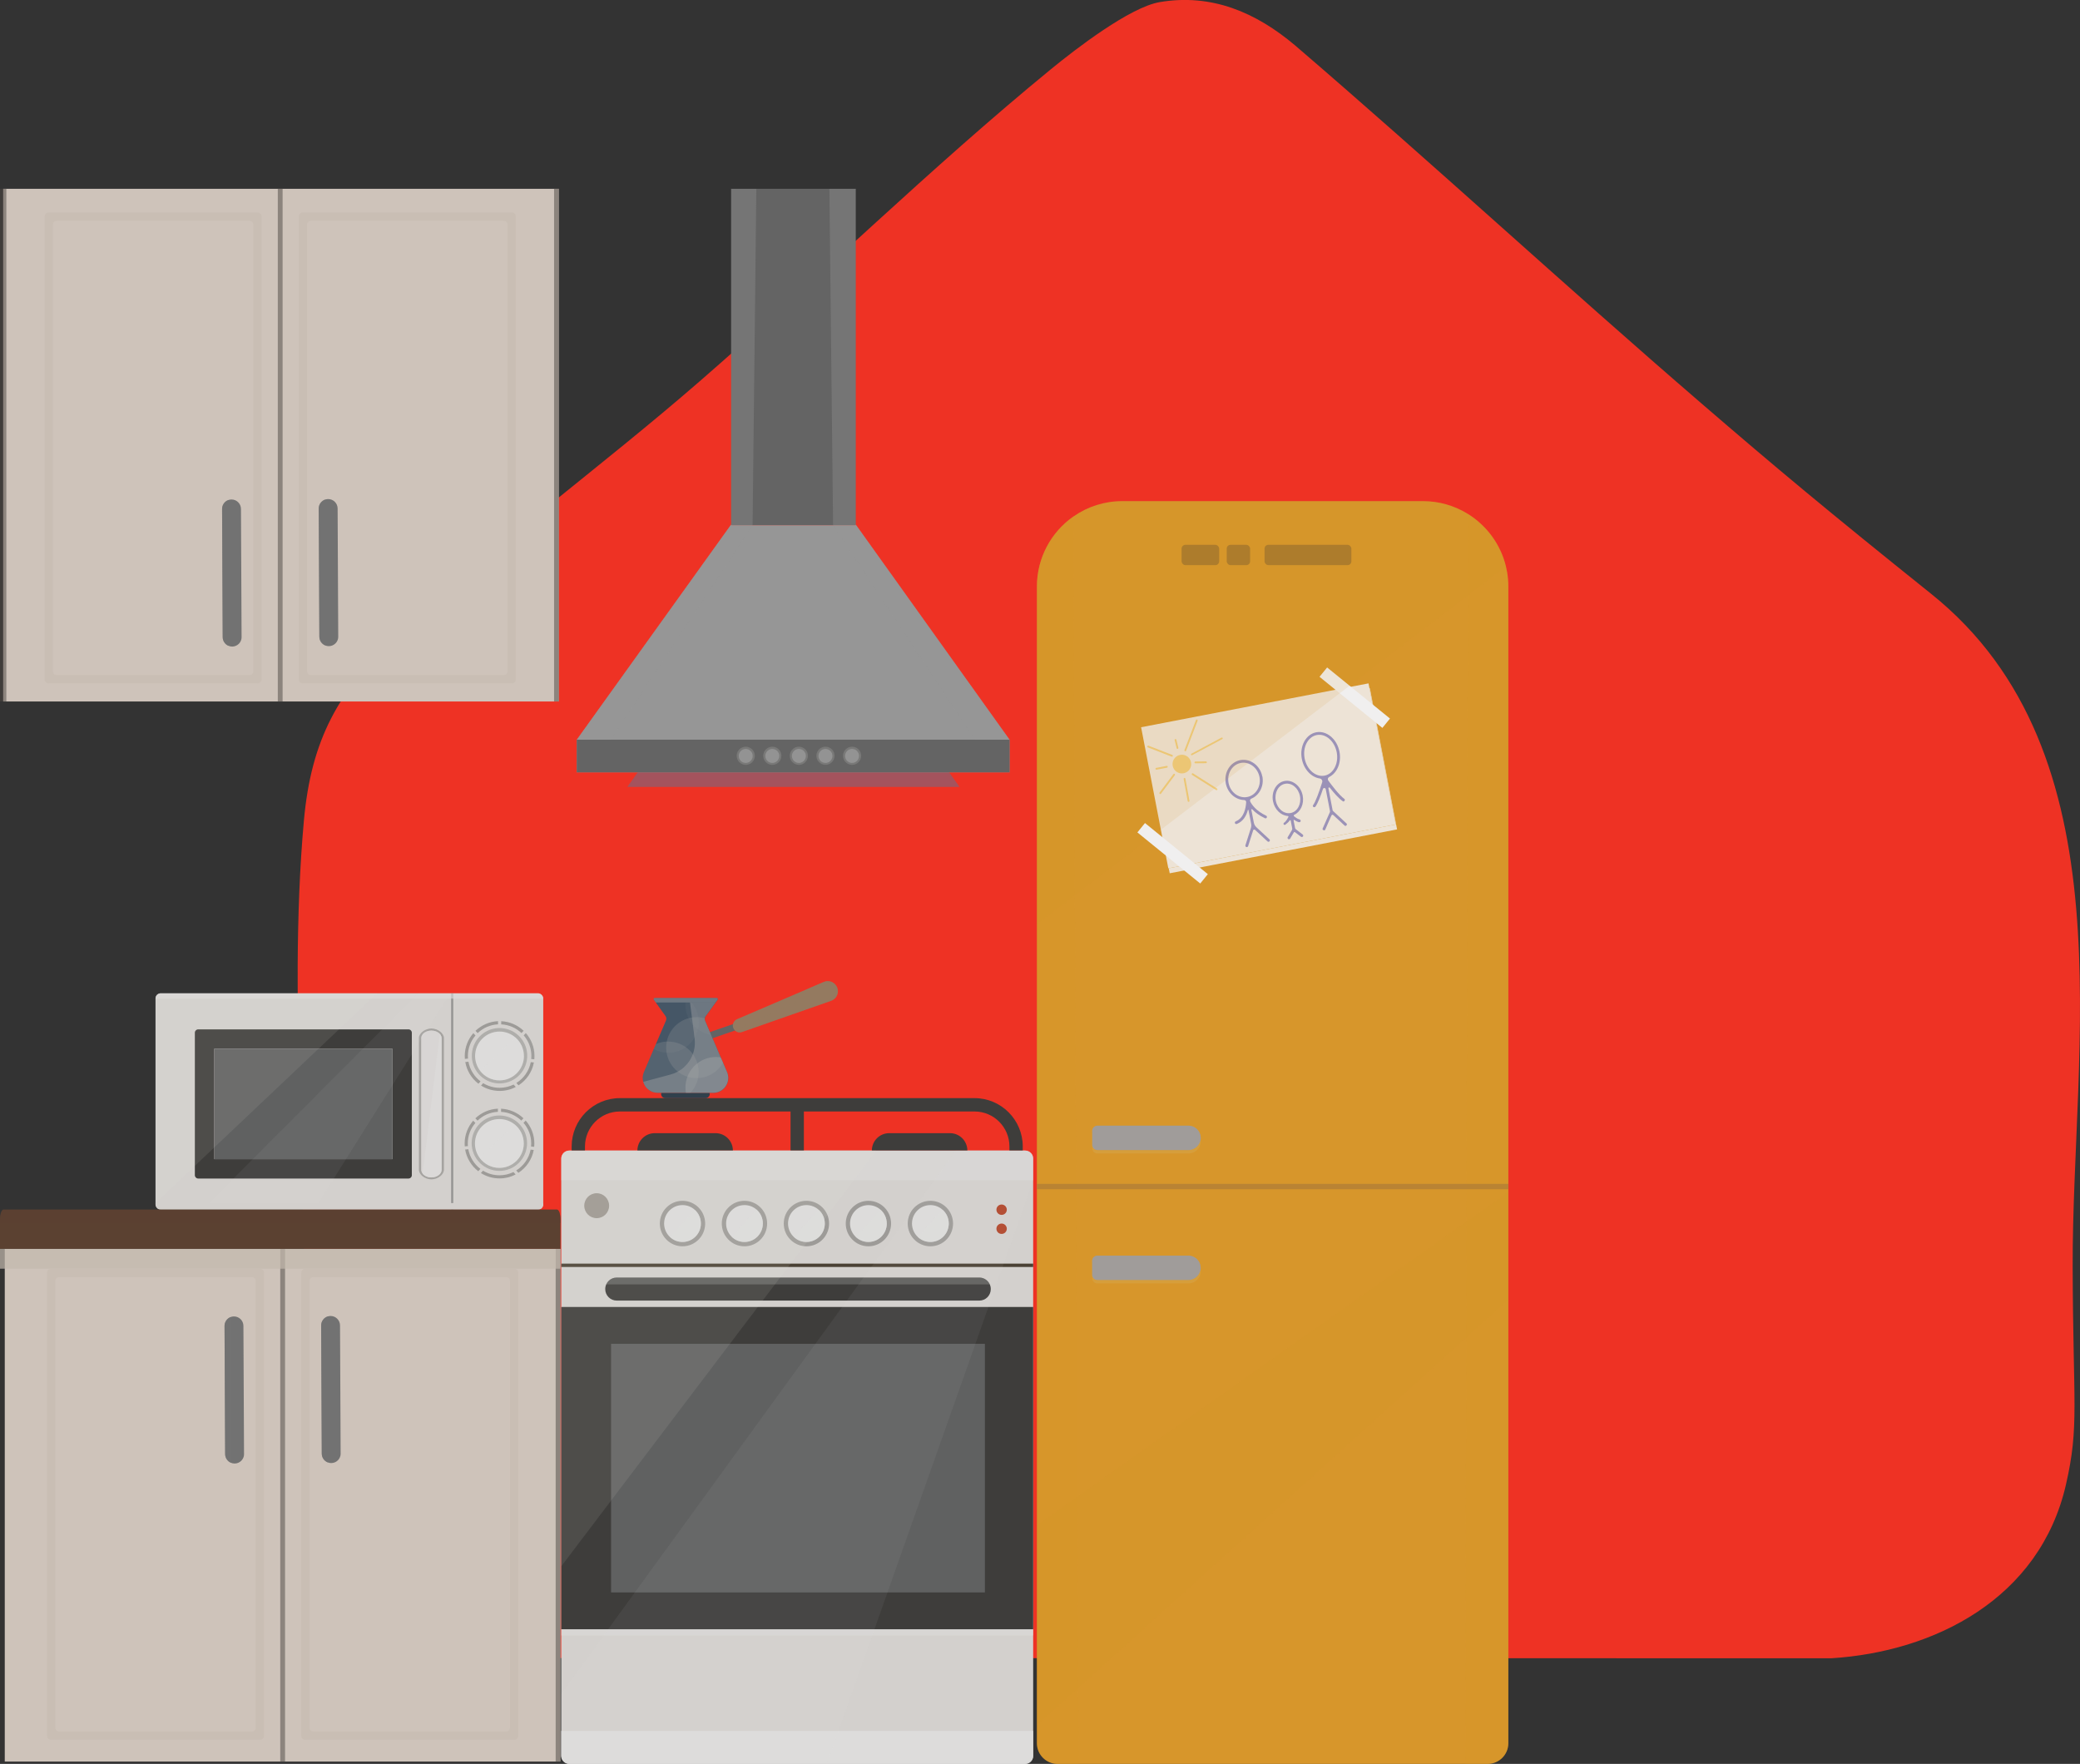
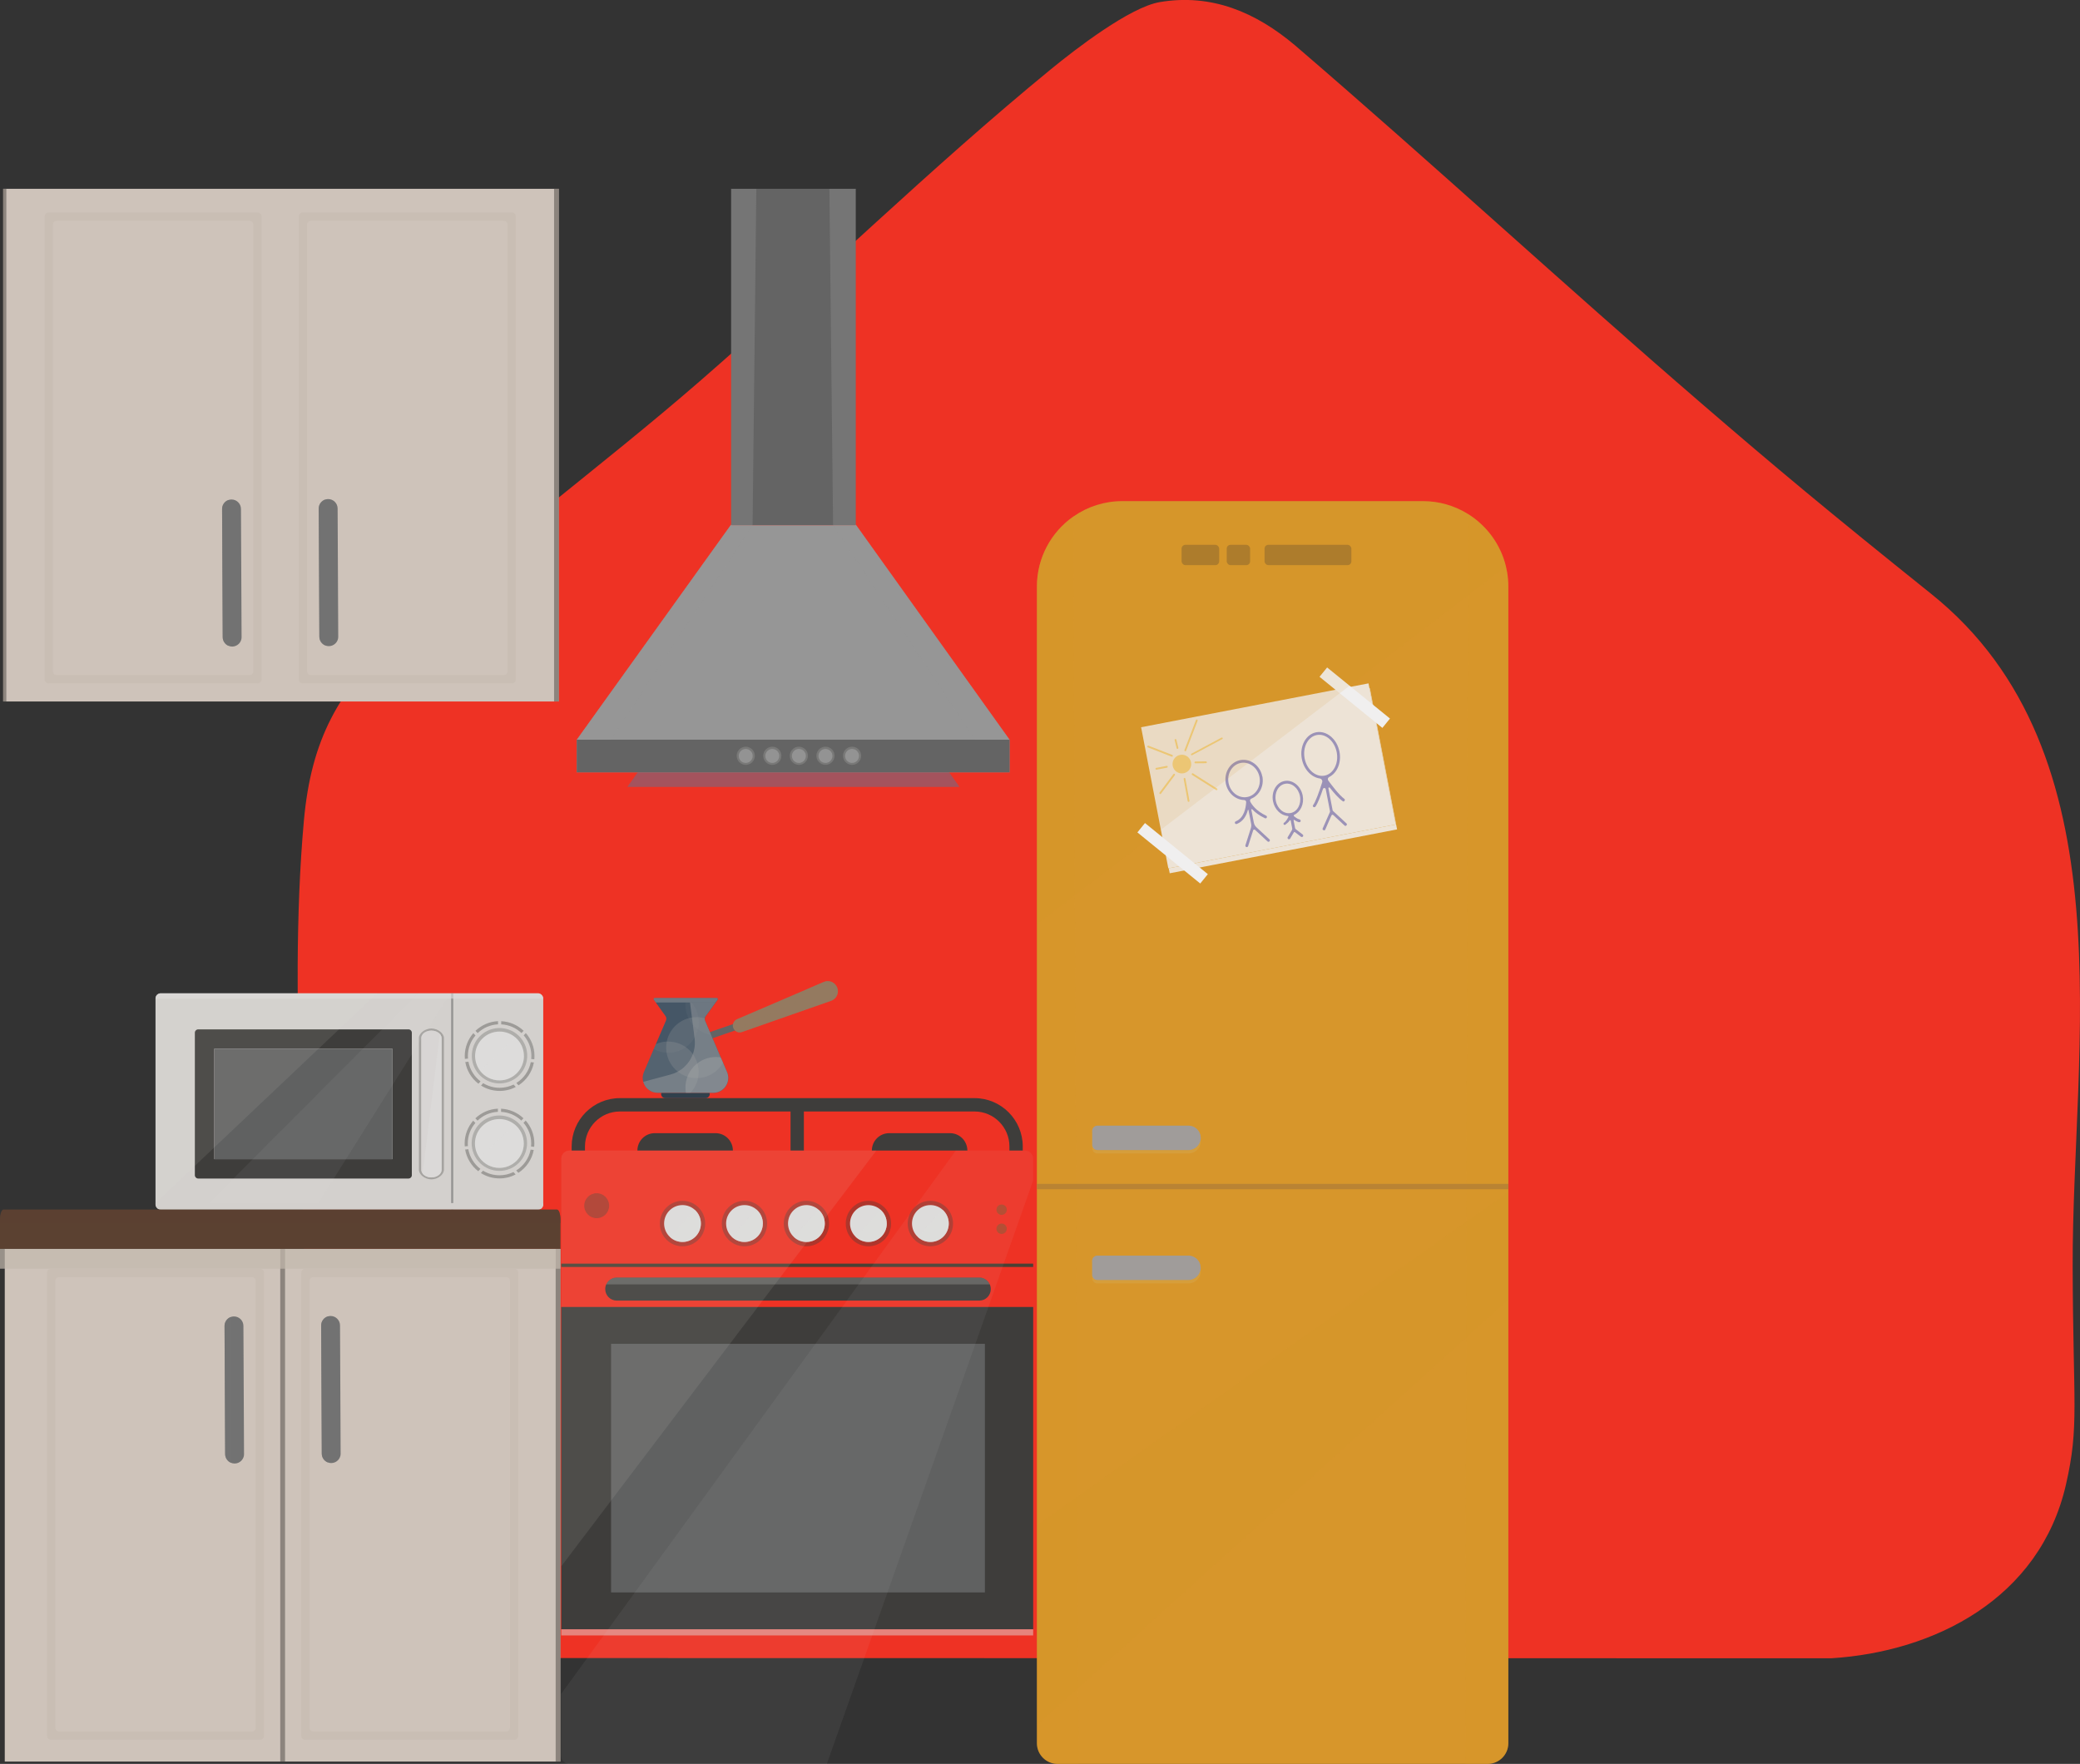
<svg xmlns="http://www.w3.org/2000/svg" viewBox="0 0 545.16 462.27">
  <rect x="0" y="0" width="545.16" height="462.27" fill="#333333" stroke="none" />
  <defs>
    <style>
      .cls-1, .cls-2, .cls-3, .cls-4, .cls-5, .cls-6, .cls-7, .cls-8, .cls-9, .cls-10, .cls-11, .cls-12, .cls-13, .cls-14 {
        mix-blend-mode: screen;
      }

      .cls-1, .cls-15, .cls-16 {
        opacity: .53;
      }

      .cls-1, .cls-17 {
        fill: #c4b9ae;
      }

      .cls-18 {
        fill: none;
      }

      .cls-19 {
        fill: #cec3ba;
      }

      .cls-2 {
        opacity: .06;
      }

      .cls-2, .cls-3, .cls-4, .cls-5, .cls-6, .cls-20, .cls-21, .cls-16, .cls-22, .cls-23 {
        fill: #dddcdb;
      }

      .cls-3, .cls-11, .cls-14 {
        opacity: .22;
      }

      .cls-4, .cls-24 {
        opacity: .48;
      }

      .cls-5 {
        opacity: .61;
      }

      .cls-6 {
        opacity: .1;
      }

      .cls-15, .cls-25, .cls-26, .cls-27, .cls-28, .cls-17, .cls-29, .cls-30, .cls-16, .cls-22, .cls-23, .cls-31, .cls-32, .cls-33 {
        mix-blend-mode: multiply;
      }

      .cls-15, .cls-34, .cls-35 {
        fill: #606161;
      }

      .cls-7 {
        opacity: .64;
      }

      .cls-7, .cls-36 {
        fill: #5b4131;
      }

      .cls-37 {
        fill: #828280;
        opacity: .72;
      }

      .cls-38 {
        fill: #939393;
      }

      .cls-39 {
        fill: #3c4f60;
      }

      .cls-40, .cls-41 {
        fill: #3e3d3b;
      }

      .cls-25, .cls-42 {
        fill: #d3d0cd;
      }

      .cls-43, .cls-8 {
        fill: #727272;
      }

      .cls-8, .cls-21 {
        opacity: .56;
      }

      .cls-26 {
        fill: #8f6b2f;
        opacity: .65;
      }

      .cls-27 {
        opacity: .23;
      }

      .cls-27, .cls-44, .cls-13 {
        fill: #d7962b;
      }

      .cls-28 {
        opacity: .4;
      }

      .cls-28, .cls-9, .cls-10, .cls-11 {
        fill: #ababab;
      }

      .cls-17 {
        opacity: .7;
      }

      .cls-45 {
        fill: #3f3794;
      }

      .cls-29 {
        opacity: .41;
      }

      .cls-29, .cls-46 {
        fill: #947a60;
      }

      .cls-41 {
        opacity: .36;
      }

      .cls-47, .cls-12 {
        fill: #a09c9a;
      }

      .cls-48 {
        fill: #4d4843;
      }

      .cls-48, .cls-33 {
        opacity: .51;
      }

      .cls-49 {
        isolation: isolate;
      }

      .cls-9, .cls-50 {
        opacity: .39;
      }

      .cls-10 {
        opacity: .45;
      }

      .cls-51, .cls-31 {
        fill: #969696;
      }

      .cls-30 {
        fill: #a4773a;
        opacity: .59;
      }

      .cls-52 {
        fill: #ee3224;
      }

      .cls-12 {
        opacity: .38;
      }

      .cls-35 {
        opacity: .31;
      }

      .cls-53 {
        fill: #646464;
      }

      .cls-54 {
        fill: #5a7497;
        opacity: .5;
      }

      .cls-22 {
        opacity: .26;
      }

      .cls-55, .cls-50 {
        fill: #4a4134;
      }

      .cls-56 {
        opacity: .84;
      }

      .cls-57 {
        opacity: .47;
      }

      .cls-58 {
        fill: #b1462a;
      }

      .cls-59 {
        fill: #f0b41d;
      }

      .cls-13 {
        opacity: .11;
      }

      .cls-60 {
        fill: #30404c;
      }

      .cls-31 {
        opacity: .35;
      }

      .cls-32, .cls-61 {
        opacity: .87;
      }

      .cls-32, .cls-61, .cls-62 {
        fill: #f0efef;
      }

      .cls-33 {
        fill: #d6a64c;
      }
    </style>
  </defs>
  <g class="cls-49">
    <g id="Layer_1" data-name="Layer 1">
      <g>
        <path class="cls-52" d="M140.17,434.55c-23.62-1.52-45.72-9.94-55.7-32.99-5.03-11.61-5.32-22.71-4.82-32.04,1.71-49.95-4.43-105.39,0-154.45,1.92-21.29,9.03-34.05,24.22-48.35,25-23.54,53.53-44.22,79.5-66.78,30.87-26.82,60.5-55.94,92.1-81.82,6.42-5.26,20.67-16.24,28.5-17.57,13.64-2.31,25.22,2.73,35.39,11.28,35.91,30.82,70.7,62.97,106.54,93.86,19.63,16.92,33.11,28.19,60.29,49.97,51.97,41.66,36.9,118.9,37.05,176.17.1,36.45,1.77,41.77-1.75,57.2-6.84,30-34.56,43.89-61.55,45.56l-339.77-.06Z" />
        <g>
          <g>
            <path class="cls-44" d="M395.33,153.72v303.13c0,2.99-2.43,5.42-5.42,5.42h-112.72c-2.99,0-5.42-2.43-5.42-5.42V153.72c0-7.58,3.77-14.29,9.53-18.33.07-.06.15-.1.22-.15,3.6-2.47,7.96-3.91,12.65-3.91h78.76c4.26,0,8.24,1.19,11.63,3.25.07.04.13.08.2.13,4.91,3.06,8.55,7.97,9.94,13.75.12.49.22.98.31,1.49.21,1.23.32,2.5.32,3.79Z" />
            <path class="cls-27" d="M282.68,462.27h-5.49c-2.99,0-5.42-2.43-5.42-5.42V153.72c0-7.58,3.77-14.29,9.53-18.34l1.38,326.88Z" />
            <path class="cls-27" d="M395.33,153.72v303.13c0,2.99-2.43,5.42-5.42,5.42h-5.86l.71-327.57c4.91,3.06,8.55,7.96,9.94,13.75.12.49.22.99.31,1.49.21,1.23.32,2.5.32,3.79Z" />
            <g>
              <path class="cls-47" d="M314.7,332.27v.11c0,.11-.02.23-.04.34,0,0,0,.02,0,.03-.23,1.54-1.56,2.73-3.17,2.73h-23.89c-.75,0-1.36-.61-1.36-1.36v-3.7c0-.07,0-.15.02-.22.01-.06.02-.12.04-.18,0-.02.01-.04.02-.06.19-.52.69-.89,1.27-.89h23.89c.88,0,1.69.36,2.27.94.54.54.89,1.28.93,2.09,0,.06,0,.11,0,.17Z" />
              <path class="cls-33" d="M314.67,332.72s0,.02,0,.03c-.23,1.54-1.56,2.73-3.17,2.73h-23.89c-.71,0-1.3-.55-1.35-1.25,0-.05,0-.09,0-.14v.9c0,.1.01.2.03.29.13.61.68,1.06,1.32,1.06h23.89c.87,0,1.65-.34,2.23-.9.6-.58.98-1.4.98-2.3,0-.14-.01-.28-.03-.42,0,0,0,0,0,0Z" />
              <path class="cls-12" d="M314.7,332.09c-.56-1.21-1.95-2.16-3.28-2.16h-23.89c-.59,0-1.09.37-1.27.89v-.41c0-.07,0-.15.02-.22.01-.06.02-.12.04-.18,0-.02.01-.04.02-.06.19-.52.69-.89,1.27-.89h23.89c.88,0,1.69.36,2.27.94.54.54.89,1.28.93,2.09Z" />
            </g>
            <polygon class="cls-13" points="395.33 312.39 395.33 340.64 271.77 452.18 271.77 399.73 395.33 312.39" />
            <rect class="cls-30" x="271.77" y="310.25" width="123.56" height="1.42" />
            <rect class="cls-26" x="309.69" y="142.78" width="9.85" height="5.33" rx="1" ry="1" />
            <rect class="cls-26" x="331.43" y="142.78" width="22.76" height="5.33" rx="1" ry="1" />
            <rect class="cls-26" x="321.52" y="142.78" width="6.13" height="5.33" rx="1" ry="1" />
            <g>
              <rect class="cls-61" x="302.1" y="184.49" width="60.7" height="37.66" transform="translate(-32.5 66.67) rotate(-10.92)" />
              <polygon class="cls-32" points="359.04 180.37 358.93 180.4 365.82 216.07 306.32 227.55 306.58 228.86 366.17 217.36 359.04 180.37" />
              <g class="cls-57">
                <path class="cls-45" d="M330.84,203.48c-.55-2.86-3.15-4.78-5.78-4.27-2.64.51-4.33,3.25-3.78,6.11.48,2.5,2.53,4.28,4.8,4.35.31,0,.56.27.54.58-.09,1.47-.55,4.13-2.73,5-.18.07-.28.27-.22.45h0c.06.21.28.32.48.24,1.72-.67,2.53-2.21,2.91-3.65.02-.08.14-.08.16,0l.7,3.6c.07.38.05.77-.07,1.13l-1.43,4.5c-.06.19.05.4.24.47h0c.19.06.4-.05.47-.24l1.32-4.15c.06-.2.32-.27.48-.13l3.28,3.04c.15.14.38.13.52-.02h0c.14-.15.13-.38-.02-.52l-3.4-3.16c-.36-.33-.6-.77-.69-1.25l-.65-3.35c-.03-.13.14-.22.23-.12.72.77,1.78,1.61,3.33,2.34.19.09.42,0,.5-.18h0c.08-.18,0-.4-.18-.48-2.64-1.26-3.75-2.87-4.17-3.71-.14-.28-.01-.63.28-.75,2.12-.88,3.39-3.32,2.9-5.85ZM322,205.19c-.47-2.46.96-4.81,3.19-5.24s4.44,1.22,4.92,3.68c.47,2.46-.96,4.81-3.19,5.24-2.24.43-4.44-1.22-4.92-3.68Z" />
                <path class="cls-45" d="M339.19,213.55c1.69-.77,2.67-2.86,2.24-5.06-.49-2.51-2.63-4.22-4.77-3.81-2.15.41-3.5,2.8-3.01,5.31.42,2.16,2.06,3.73,3.88,3.86.13,0,.21.14.15.26-.31.61-.75,1.28-1.13,1.5-.12.07-.18.21-.15.34h0c.05.22.31.31.49.17.37-.28.91-.73,1.14-1.11.07-.11.24-.08.26.05l.39,2.02c.03.16,0,.33-.08.48l-1.09,1.82c-.1.18-.05.4.13.51h0c.18.1.4.05.51-.13l.97-1.63c.06-.09.18-.12.27-.05l1.59,1.21c.16.12.39.09.52-.07h0c.12-.16.09-.39-.07-.52l-1.76-1.35c-.13-.1-.22-.25-.25-.41l-.38-1.96c-.02-.09.09-.16.16-.11.35.24.77.47,1.22.6.19.05.4-.05.47-.23.07-.21-.05-.42-.26-.48-.58-.15-1.12-.55-1.48-.87-.11-.1-.08-.28.05-.34ZM338.28,213.07c-1.75.34-3.5-1.11-3.9-3.22-.41-2.11.68-4.11,2.43-4.44,1.75-.34,3.5,1.11,3.9,3.22.41,2.11-.68,4.11-2.43,4.44Z" />
                <path class="cls-45" d="M348.13,204.55c-.22-.31-.11-.74.23-.91,2.08-1.03,3.27-3.76,2.71-6.64-.64-3.33-3.38-5.62-6.1-5.09s-4.41,3.66-3.76,6.99c.53,2.76,2.5,4.8,4.7,5.12.47.07.77.55.63,1-.72,2.3-1.76,5.2-2.4,6.01-.08.11-.08.26,0,.36h0c.17.22.5.21.65-.02.64-.92,1.39-2.91,1.95-4.6.12-.37.66-.33.73.05l1.12,5.8c.01.06,0,.12-.02.18l-1.91,4.33c-.07.15,0,.33.15.39l.13.06c.15.07.33,0,.39-.15l1.64-3.73c.08-.19.32-.24.47-.1l2.99,2.77c.12.11.31.1.42-.02l.1-.11c.11-.12.1-.31-.02-.42l-3.56-3.3s-.08-.1-.09-.16l-1.11-5.76c-.04-.21.23-.34.37-.17,1.01,1.29,2.31,2.81,3.41,3.56.14.1.34.05.42-.1l.07-.13c.08-.13.04-.3-.08-.39-1.32-.93-3.35-3.61-4.25-4.85ZM341.94,198.76c-.57-2.93.86-5.68,3.18-6.13,2.32-.45,4.66,1.57,5.23,4.51.56,2.93-.86,5.67-3.17,6.13l-.12.02c-2.28.37-4.56-1.64-5.12-4.52Z" />
              </g>
              <g class="cls-24">
                <path class="cls-59" d="M311.56,210.14s0,0,0,0c-.13.02-.25-.06-.27-.19l-1.06-5.8c-.02-.13.06-.25.19-.27.13-.02.25.06.27.19l1.06,5.8c.02.13-.06.25-.19.27Z" />
                <path class="cls-59" d="M312.46,197.91c-.1.06-.23.02-.29-.09-.06-.1-.02-.24.09-.29l7.89-4.22s0,0,0,0c.1-.06.23-.02.29.09.06.1.02.24-.09.29l-7.89,4.22s0,0,0,0Z" />
                <path class="cls-59" d="M308.66,196.27c-.12.02-.24-.05-.27-.18l-.52-2.12c-.03-.13.05-.25.17-.29.12-.03.25.05.28.17l.52,2.12c.03.13-.05.25-.17.29,0,0,0,0-.01,0Z" />
                <path class="cls-59" d="M318.88,207.08c-.06.01-.12,0-.17-.03l-6.26-3.96c-.11-.07-.14-.22-.07-.33.07-.11.22-.14.33-.07l6.26,3.96c.11.07.14.22.07.33-.04.06-.09.09-.15.11Z" />
                <path class="cls-59" d="M305.86,201.19l-2.72.52c-.13.02-.25-.06-.28-.19-.02-.13.06-.25.19-.28l2.72-.52c.13-.02.25.06.28.19.02.13-.06.25-.19.28Z" />
                <path class="cls-59" d="M316.08,200.01l-2.77.03c-.13,0-.24-.1-.24-.23,0-.13.1-.24.23-.24l2.77-.03c.13,0,.24.1.24.23,0,.13-.1.24-.23.24Z" />
                <path class="cls-59" d="M307.2,198.3s-.09,0-.13-.01l-6.22-2.42c-.12-.05-.18-.18-.13-.31.05-.12.18-.18.31-.13l6.22,2.42c.12.05.18.18.13.31-.03.08-.1.13-.18.15Z" />
                <path class="cls-59" d="M304.12,208.1c-.06,0-.11-.01-.16-.05-.1-.08-.13-.23-.05-.33l3.63-4.84c.08-.1.23-.13.33-.05.1.08.13.23.05.33l-3.63,4.84c-.04.06-.1.09-.17.09Z" />
                <path class="cls-59" d="M310.71,196.89s-.09,0-.13-.01c-.12-.05-.18-.18-.14-.3l3.01-7.86c.05-.12.18-.18.3-.14.12.05.18.18.14.3l-3.01,7.86c-.03.08-.1.13-.18.15Z" />
                <path class="cls-59" d="M312.17,199.78c.26,1.33-.61,2.61-1.94,2.87s-2.61-.61-2.87-1.94c-.26-1.33.61-2.61,1.94-2.87,1.33-.26,2.61.61,2.87,1.94Z" />
              </g>
            </g>
            <rect class="cls-62" x="344.44" y="181.27" width="21.23" height="3.16" transform="translate(194.92 -183.01) rotate(39.11)" />
            <path class="cls-13" d="M394.7,148.45l-122.93,93.79v-88.52c0-7.68,3.86-14.45,9.75-18.49,3.6-2.47,7.96-3.91,12.65-3.91h78.76c4.26,0,8.24,1.19,11.63,3.25,5.01,3.05,8.73,8.01,10.14,13.87Z" />
            <rect class="cls-62" x="296.7" y="222.05" width="21.23" height="3.16" transform="translate(209.95 -143.76) rotate(39.11)" />
          </g>
          <g>
            <rect class="cls-53" x="191.63" y="49.48" width="32.65" height="88.18" />
            <polygon class="cls-54" points="251.49 206.23 164.42 206.23 169.89 198.56 246.02 198.56 251.49 206.23" />
            <polygon class="cls-51" points="264.6 193.85 264.6 202.4 151.16 202.4 151.17 193.85 151.24 193.75 191.63 137.46 191.63 137.66 224.28 137.66 224.28 137.46 264.6 193.85" />
            <path class="cls-53" d="M151.17,193.85h0v8.55h113.44v-8.55h-113.44Z" />
            <g>
              <circle class="cls-37" cx="195.46" cy="198.07" r="2.38" />
              <path class="cls-38" d="M197.28,198.11c0,1.01-.82,1.83-1.83,1.83s-1.83-.82-1.83-1.83.82-1.83,1.83-1.83,1.83.82,1.83,1.83Z" />
            </g>
            <g>
              <circle class="cls-37" cx="202.42" cy="198.07" r="2.38" />
              <path class="cls-38" d="M204.25,198.11c0,1.01-.82,1.83-1.83,1.83s-1.83-.82-1.83-1.83.82-1.83,1.83-1.83,1.83.82,1.83,1.83Z" />
            </g>
            <g>
              <circle class="cls-37" cx="209.39" cy="198.07" r="2.38" transform="translate(-31.49 356.36) rotate(-76.72)" />
              <path class="cls-38" d="M211.22,198.11c0,1.01-.82,1.83-1.83,1.83s-1.83-.82-1.83-1.83.82-1.83,1.83-1.83,1.83.82,1.83,1.83Z" />
            </g>
            <g>
              <circle class="cls-37" cx="216.36" cy="198.07" r="2.38" transform="translate(-26.12 363.14) rotate(-76.72)" />
              <path class="cls-38" d="M218.18,198.11c0,1.01-.82,1.83-1.83,1.83s-1.83-.82-1.83-1.83.82-1.83,1.83-1.83,1.83.82,1.83,1.83Z" />
            </g>
            <g>
              <circle class="cls-37" cx="223.33" cy="198.07" r="2.38" />
              <path class="cls-38" d="M225.15,198.11c0,1.01-.82,1.83-1.83,1.83s-1.83-.82-1.83-1.83.82-1.83,1.83-1.83,1.83.82,1.83,1.83Z" />
            </g>
            <polygon class="cls-31" points="197.25 137.66 198.23 49.48 191.63 49.48 191.63 137.46 151.24 193.75 151.17 193.85 160.12 193.85 197.25 137.66" />
            <polygon class="cls-31" points="255.48 193.85 264.6 193.85 224.28 137.46 224.28 49.48 217.38 49.48 218.35 137.66 255.48 193.85" />
          </g>
          <g>
            <rect class="cls-42" x="40.76" y="260.32" width="101.62" height="56.68" rx="1.35" ry="1.35" />
            <g>
              <path class="cls-40" d="M107.07,308.86h-55.13c-.48,0-.87-.39-.87-.87v-37.35c0-.48.39-.87.87-.87h55.13c.48,0,.87.39.87.87v37.35c0,.48-.39.87-.87.87ZM56.15,303.78h46.71v-28.93h-46.71v28.93Z" />
              <rect class="cls-34" x="56.15" y="274.85" width="46.71" height="28.93" />
            </g>
            <g class="cls-56">
              <path class="cls-41" d="M113.07,309.08c-1.68,0-3.28-1.25-3.28-2.51v-34.52c0-1.26,1.6-2.51,3.28-2.51s3.28,1.25,3.28,2.51v34.52c0,1.26-1.6,2.51-3.28,2.51ZM113.07,270.08c-1.46,0-2.66.89-2.66,1.98v34.52c0,1.09,1.19,1.98,2.66,1.98s2.66-.89,2.66-1.98v-34.52c0-1.09-1.19-1.98-2.66-1.98Z" />
              <path class="cls-21" d="M115.73,272.06v34.52c0,.79-.62,1.47-1.51,1.79-.35.13-.74.2-1.15.2-.98,0-1.83-.4-2.3-.99-.23-.29-.36-.63-.36-1v-34.52c0-1.09,1.19-1.98,2.66-1.98.91,0,1.72.35,2.2.87.05.05.09.1.13.16.21.28.32.61.32.95Z" />
            </g>
            <rect class="cls-15" x="118.24" y="260.32" width=".56" height="56.7" />
            <circle class="cls-35" cx="130.92" cy="276.67" r="7.26" transform="translate(-163.15 361.58) rotate(-80.78)" />
            <path class="cls-20" d="M137.32,276.74c0,3.53-2.87,6.4-6.4,6.4-2.05,0-3.87-.96-5.04-2.45-.85-1.09-1.36-2.46-1.36-3.95,0-3.54,2.87-6.4,6.4-6.4,1.59,0,3.04.58,4.15,1.53,1.37,1.17,2.24,2.92,2.24,4.87Z" />
            <path class="cls-5" d="M142.38,261.67v.03H40.76v-.03c0-.74.61-1.35,1.35-1.35h98.91c.74,0,1.35.61,1.35,1.35Z" />
            <path class="cls-6" d="M98.83,260.32l-58.07,54.97v-53.62c0-.74.61-1.35,1.35-1.35h56.72Z" />
            <path class="cls-22" d="M137.32,276.74c0,3.53-2.87,6.4-6.4,6.4-2.05,0-3.87-.96-5.04-2.45l9.2-8.81c1.37,1.17,2.24,2.92,2.24,4.87Z" />
            <path class="cls-16" d="M140.09,276.76c0,.29-.01.58-.04.87l-.82-.08c.02-.26.04-.52.04-.79,0-2.07-.76-3.97-2.02-5.42l.57-.6c1.42,1.61,2.28,3.72,2.28,6.03Z" />
            <polygon class="cls-2" points="117.99 260.32 82.36 317 53.08 317 109.6 260.32 117.99 260.32" />
            <path class="cls-41" d="M131.37,267.63v.83c2.05.1,3.91.95,5.31,2.28l.56-.6c-1.55-1.47-3.6-2.4-5.87-2.51ZM134.61,284.23c-1.1.54-2.34.85-3.65.85-1.58,0-3.06-.44-4.32-1.21l-.56.62c1.41.9,3.09,1.41,4.88,1.41,1.52,0,2.96-.37,4.22-1.04l-.57-.64ZM122.77,278.25l-.82.08c.4,2.3,1.66,4.32,3.45,5.69l.55-.62c-1.63-1.23-2.79-3.06-3.17-5.15ZM124.63,270.16l.56.6c1.4-1.35,3.27-2.21,5.34-2.31v-.83c-2.28.1-4.35,1.05-5.91,2.53ZM124.06,270.76c-1.4,1.61-2.25,3.71-2.25,6,0,.25.01.5.03.75l.82-.08c-.02-.22-.03-.44-.03-.67,0-2.06.75-3.94,1.99-5.39l-.57-.61ZM139.11,278.37c-.45,2.29-1.85,4.25-3.77,5.45l.56.62c2.07-1.34,3.57-3.49,4.03-6l-.83-.08ZM137.82,270.73l-.57.6c1.26,1.46,2.02,3.35,2.02,5.42,0,.27-.01.53-.04.79l.82.08c.03-.29.04-.58.04-.87,0-2.31-.86-4.42-2.28-6.03Z" />
            <circle class="cls-35" cx="130.88" cy="299.6" r="7.26" />
            <path class="cls-20" d="M137.28,299.67c0,3.53-2.87,6.4-6.4,6.4-2.09,0-3.95-1-5.12-2.56-.81-1.07-1.28-2.4-1.28-3.84,0-3.54,2.87-6.4,6.4-6.4,1.54,0,2.95.54,4.06,1.45,1.43,1.17,2.34,2.96,2.34,4.95Z" />
            <path class="cls-41" d="M131.33,290.56v.83c2.05.1,3.91.95,5.31,2.28l.56-.6c-1.55-1.47-3.6-2.4-5.87-2.51ZM137.78,293.66l-.57.6c1.26,1.46,2.02,3.35,2.02,5.42,0,.27-.01.53-.04.79l.82.08c.03-.29.04-.58.04-.87,0-2.31-.86-4.42-2.28-6.03ZM134.57,307.16c-1.1.54-2.34.85-3.65.85-1.58,0-3.06-.44-4.32-1.21l-.56.62c1.41.9,3.09,1.41,4.88,1.41,1.52,0,2.96-.37,4.22-1.04l-.57-.64ZM122.73,301.18l-.82.08c.4,2.3,1.66,4.32,3.45,5.69l.55-.62c-1.63-1.23-2.79-3.06-3.17-5.15ZM124.6,293.09l.56.6c1.4-1.35,3.27-2.21,5.34-2.31v-.83c-2.28.1-4.35,1.05-5.91,2.53ZM124.03,293.69c-1.4,1.61-2.25,3.71-2.25,6,0,.25.01.5.03.75l.82-.08c-.02-.22-.03-.44-.03-.67,0-2.06.75-3.94,1.99-5.39l-.57-.61ZM139.07,301.3c-.45,2.29-1.85,4.25-3.77,5.45l.56.62c2.07-1.34,3.57-3.49,4.03-6l-.83-.08Z" />
            <path class="cls-22" d="M137.28,299.67c0,3.53-2.87,6.4-6.4,6.4-2.09,0-3.95-1-5.12-2.56l9.18-8.79c1.43,1.17,2.34,2.96,2.34,4.95Z" />
            <path class="cls-25" d="M142.38,315.29v.36c0,.74-.61,1.35-1.35,1.35H42.12c-.74,0-1.35-.61-1.35-1.35v-.36h101.62Z" />
            <path class="cls-16" d="M115.73,272.06v34.52c0,.79-.62,1.47-1.51,1.79-.35.13-.74.2-1.15.2-.98,0-1.83-.4-2.3-.99l4.5-36.62c.05.05.09.1.13.16.21.28.32.61.32.95Z" />
          </g>
          <g>
            <g>
-               <path class="cls-42" d="M270.79,303.63v156.53c0,1.16-.94,2.1-2.1,2.1h-119.49c-1.15,0-2.1-.95-2.1-2.1v-156.53c0-1.16.94-2.1,2.1-2.1h119.49c1.16,0,2.1.95,2.1,2.1Z" />
              <path class="cls-40" d="M192.09,301.53h0c0-2.52-2.04-4.56-4.55-4.56h-15.93c-2.51,0-4.55,2.04-4.55,4.56h25.03Z" />
              <path class="cls-40" d="M253.54,301.53h0c0-2.52-2.04-4.56-4.55-4.56h-15.93c-2.51,0-4.55,2.04-4.55,4.56h25.03Z" />
              <path class="cls-40" d="M255.44,287.79h-92.98c-6.97,0-12.63,5.68-12.63,12.67v1.07h3.49v-1.07c0-5.05,4.1-9.17,9.14-9.17h44.74v10.24h3.49v-10.24h44.74c5.04,0,9.14,4.11,9.14,9.17v1.07h3.49v-1.07c0-6.99-5.67-12.67-12.63-12.67Z" />
-               <path class="cls-4" d="M270.79,303.63v5.68h-123.68v-5.68c0-1.16.94-2.1,2.1-2.1h119.49c1.15,0,2.1.95,2.1,2.1Z" />
              <g>
                <g>
                  <ellipse class="cls-41" cx="178.88" cy="320.66" rx="5.94" ry="5.96" />
                  <path class="cls-20" d="M183.7,320.66c0,2.67-2.16,4.83-4.82,4.83-1.27,0-2.42-.49-3.28-1.3-.95-.88-1.54-2.14-1.54-3.54,0-2.67,2.16-4.83,4.82-4.83,1.24,0,2.36.47,3.21,1.23.99.88,1.61,2.17,1.61,3.6Z" />
                </g>
                <g>
                  <ellipse class="cls-41" cx="195.12" cy="320.66" rx="5.94" ry="5.96" />
                  <path class="cls-20" d="M199.94,320.66c0,2.67-2.16,4.83-4.82,4.83-1.3,0-2.48-.52-3.34-1.36-.91-.88-1.47-2.11-1.47-3.48,0-2.67,2.16-4.83,4.82-4.83,1.2,0,2.3.44,3.15,1.17,1.03.88,1.67,2.2,1.67,3.66Z" />
                </g>
                <g>
                  <ellipse class="cls-41" cx="211.36" cy="320.66" rx="5.94" ry="5.96" />
                  <path class="cls-20" d="M216.18,320.66c0,2.67-2.16,4.83-4.82,4.83-1.27,0-2.42-.49-3.28-1.3-.95-.88-1.54-2.14-1.54-3.54,0-2.67,2.16-4.83,4.82-4.83,1.23,0,2.36.47,3.21,1.23.99.88,1.61,2.17,1.61,3.6Z" />
                </g>
                <ellipse class="cls-41" cx="227.61" cy="320.66" rx="5.94" ry="5.96" />
                <ellipse class="cls-41" cx="243.85" cy="320.66" rx="5.94" ry="5.96" />
              </g>
              <ellipse class="cls-50" cx="156.39" cy="315.98" rx="3.26" ry="3.27" />
              <path class="cls-20" d="M232.43,320.66c0,2.67-2.16,4.83-4.82,4.83-1.29,0-2.46-.51-3.33-1.34-.92-.88-1.49-2.12-1.49-3.49,0-2.67,2.16-4.83,4.82-4.83,1.21,0,2.32.45,3.16,1.19,1.01.88,1.65,2.19,1.65,3.64Z" />
              <path class="cls-20" d="M248.67,320.66c0,2.67-2.16,4.83-4.82,4.83-1.27,0-2.42-.49-3.28-1.3-.95-.88-1.54-2.14-1.54-3.54,0-2.67,2.16-4.83,4.82-4.83,1.24,0,2.36.47,3.21,1.23.99.88,1.61,2.17,1.61,3.6Z" />
              <path class="cls-58" d="M263.88,317.03c0,.75-.61,1.36-1.36,1.36s-1.36-.61-1.36-1.36.61-1.36,1.36-1.36,1.36.61,1.36,1.36Z" />
              <path class="cls-58" d="M263.88,322.02c0,.75-.61,1.36-1.36,1.36s-1.36-.61-1.36-1.36.61-1.36,1.36-1.36,1.36.61,1.36,1.36Z" />
              <rect class="cls-55" x="147.11" y="331.16" width="123.68" height=".88" />
              <path class="cls-40" d="M259.68,337.84c0,.83-.34,1.59-.88,2.13-.55.55-1.3.88-2.13.88h-95.03c-1.66,0-3.01-1.35-3.01-3.02,0-.44.09-.86.26-1.23.15-.34.36-.65.62-.91.55-.55,1.3-.88,2.13-.88h95.03c1.23,0,2.28.74,2.75,1.79.17.38.26.79.26,1.23Z" />
              <rect class="cls-40" x="147.11" y="342.52" width="123.68" height="84.47" />
              <rect class="cls-4" x="147.11" y="426.99" width="123.68" height="1.61" />
              <rect class="cls-34" x="160.16" y="352.18" width="97.98" height="65.15" />
-               <path class="cls-23" d="M270.79,453.62v6.55c0,1.16-.94,2.1-2.1,2.1h-119.49c-1.15,0-2.1-.95-2.1-2.1v-6.55h123.68Z" />
            </g>
            <path class="cls-3" d="M259.42,336.61h-100.54c.15-.34.36-.65.62-.91.55-.55,1.3-.88,2.13-.88h95.03c1.23,0,2.28.74,2.75,1.79Z" />
            <path class="cls-6" d="M229.69,301.53l-82.58,108.95v-106.85c0-1.16.94-2.1,2.1-2.1h80.48Z" />
            <path class="cls-2" d="M270.79,303.63v5.73l-54.08,152.91h-67.51c-1.15,0-2.1-.95-2.1-2.1v-16.27l83.86-115.45,3.26-4.49,16.29-22.42h18.17c1.16,0,2.1.95,2.1,2.1Z" />
            <path class="cls-16" d="M183.7,320.66c0,2.67-2.16,4.83-4.82,4.83-1.27,0-2.42-.49-3.28-1.3l6.49-7.14c.99.88,1.61,2.17,1.61,3.6Z" />
            <path class="cls-16" d="M199.94,320.66c0,2.67-2.16,4.83-4.82,4.83-1.3,0-2.48-.52-3.34-1.36l6.49-7.14c1.03.88,1.67,2.2,1.67,3.66Z" />
            <path class="cls-16" d="M216.18,320.66c0,2.67-2.16,4.83-4.82,4.83-1.27,0-2.42-.49-3.28-1.3l6.49-7.14c.99.88,1.61,2.17,1.61,3.6Z" />
            <path class="cls-16" d="M227.61,325.49c-1.29,0-2.46-.51-3.33-1.34l6.49-7.14c1.01.88,1.65,2.19,1.65,3.64,0,2.67-2.16,4.83-4.82,4.83Z" />
            <path class="cls-16" d="M248.67,320.66c0,2.67-2.16,4.83-4.82,4.83-1.27,0-2.42-.49-3.28-1.3l6.49-7.14c.99.88,1.61,2.17,1.61,3.6Z" />
          </g>
          <g>
            <path class="cls-53" d="M193.33,269.82l-7.8,2.7c-.15.05-.32-.03-.38-.18l-.37-1.09c-.05-.15.03-.33.18-.38l7.8-2.7c.15-.05.32.03.38.18l.37,1.09c.05.15-.03.33-.18.38Z" />
            <path class="cls-46" d="M219.61,259.77c0,1.09-.68,2.12-1.78,2.51l-23.36,8.18c-.67.23-1.4.05-1.87-.43-.17-.17-.31-.38-.4-.62,0-.02-.02-.05-.03-.07-.02-.07-.04-.15-.06-.22-.17-.82.26-1.68,1.06-2.02l18.04-7.74,2.93-1.26,1.78-.76c1.38-.59,2.97.08,3.51,1.48.12.32.18.64.18.96Z" />
            <path class="cls-29" d="M219.61,259.77c0,1.09-.68,2.12-1.78,2.51l-23.36,8.18c-.67.23-1.4.05-1.87-.43,2.38-1.13,17.31-8.08,17.31-8.08,1.04-.42,1.57-1.54,1.29-2.59l2.93-1.26,1.78-.76c1.38-.59,2.97.08,3.51,1.48.12.32.18.64.18.96Z" />
            <path class="cls-39" d="M186.96,286.39h-14.6c-1.86,0-3.31-1.26-3.76-2.86-.23-.82-.2-1.72.18-2.59l2.57-6.01.55-1.29,2.65-6.18c.17-.39.12-.84-.13-1.19l-2.53-3.53-.52-.73c-.14-.19,0-.46.24-.46h16.25c.24,0,.38.27.24.46l-.53.73-2.61,3.6c-.12.16-.19.35-.22.54-.03.22,0,.45.08.66l1.57,3.67,2.54,5.94.59,1.38,1.04,2.43c1.11,2.58-.78,5.45-3.58,5.45Z" />
            <path class="cls-60" d="M173.32,286.39c-.03.1-.05.2-.05.31h0c0,.6.49,1.1,1.09,1.1h10.57c.6,0,1.09-.49,1.09-1.1h0c0-.11-.02-.21-.05-.31h-12.67Z" />
            <path class="cls-11" d="M183.11,280.93c0,.55-.06,1.09-.16,1.61-.3,1.47-1.01,2.8-2,3.85h-8.6c-2.8,0-4.69-2.87-3.58-5.45l2.57-6.01.55-1.29c.89-.4,1.86-.64,2.88-.68.12,0,.24,0,.37,0,1.72,0,3.31.55,4.62,1.48,1.44,1.02,2.52,2.52,3.03,4.25.21.72.32,1.47.32,2.26Z" />
            <path class="cls-11" d="M189.5,278.51c-1.31,2.31-3.74,3.9-6.56,4.03-.12,0-.24,0-.37,0-.84,0-1.65-.13-2.41-.37-2.82-.89-4.96-3.32-5.45-6.29-.07-.43-.11-.87-.11-1.32,0-.55.06-1.09.16-1.61.6-2.95,2.83-5.31,5.71-6.1.67-.18,1.37-.28,2.1-.28.14,0,.28,0,.42.01.59.03,1.17.13,1.72.28-.03.22,0,.45.08.66l1.57,3.67,2.54,5.94.59,1.38Z" />
            <path class="cls-9" d="M186.96,286.39h-7.18c-.08-.45-.12-.91-.12-1.38,0-1,.18-1.96.52-2.84.53-1.4,1.44-2.61,2.61-3.51,1.34-1.03,3.02-1.64,4.84-1.64.44,0,.87.04,1.29.11l.59,1.38,1.04,2.43c1.11,2.58-.78,5.45-3.58,5.45Z" />
            <path class="cls-10" d="M188.08,261.99l-.53.73h-15.67l-.52-.73c-.14-.19,0-.46.24-.46h16.25c.24,0,.38.27.24.46Z" />
            <path class="cls-28" d="M190.54,280.94l-1.04-2.43-.59-1.38-2.54-5.94-1.57-3.67c-.09-.21-.12-.44-.08-.66.03-.19.1-.38.22-.54l2.61-3.6h-6.7l1.21,9.47c.54,4.28-2.15,8.3-6.3,9.41l-7.16,1.92c.45,1.6,1.9,2.86,3.76,2.86h14.6c2.8,0,4.69-2.87,3.58-5.45Z" />
            <g class="cls-14">
              <path class="cls-9" d="M181.2,262.73h-9.32l2.53,3.53c.25.35.3.8.13,1.19l-2.65,6.18-.55,1.29c1.01.55,2.16.89,3.38.96.14,0,.28.01.42.01,1.72,0,3.31-.55,4.62-1.48,1.55-1.11,2.69-2.76,3.14-4.68.14-.59.21-1.2.21-1.83,0-.45-.04-.89-.11-1.32-.24-1.46-.88-2.78-1.79-3.86Z" />
              <path class="cls-9" d="M184.94,266.32l2.61-3.6h-7.87c-.01.19-.02.38-.02.57,0,1.28.3,2.48.83,3.55.57,1.14,1.4,2.13,2.41,2.88,1,.74,2.19,1.25,3.47,1.46l-1.57-3.67c-.09-.21-.12-.44-.08-.66.03-.19.1-.38.22-.54Z" />
            </g>
          </g>
          <rect class="cls-19" x="1.25" y="327.3" width="145.65" height="134.36" />
          <path class="cls-43" d="M63.97,381.06c0,1.37-1.1,2.48-2.47,2.49-.38,0-.73-.08-1.05-.23-.84-.39-1.43-1.24-1.44-2.24l-.16-33.59c0-1.06.66-1.97,1.59-2.33.27-.1.57-.16.87-.16h.01c1.36,0,2.47,1.1,2.48,2.47l.16,33.59Z" />
          <path class="cls-43" d="M89.29,380.94c0,1.37-1.1,2.48-2.47,2.49-.32,0-.63-.06-.91-.17-.92-.36-1.57-1.25-1.58-2.3l-.16-33.59c0-1.11.72-2.06,1.73-2.37.23-.07.48-.11.73-.12h.01c1.36,0,2.47,1.1,2.48,2.47l.16,33.59Z" />
          <rect class="cls-48" x="73.45" y="327.3" width="1.26" height="134.36" />
          <rect class="cls-48" x="145.64" y="327.22" width="1.26" height="134.45" />
          <path class="cls-36" d="M146.9,319.7v7.6H0v-7.6c0-.28.01-.55.04-.8,0-.08.02-.17.03-.25,0-.04.01-.08.02-.12.13-.82.41-1.41.73-1.51.03,0,.06-.01.09-.01h145.08c.5,0,.91,1.2.91,2.68Z" />
          <path class="cls-7" d="M146.9,319.7v.8H0v-.8c0-.28.01-.55.04-.8,0-.08.02-.17.03-.25,0-.04.01-.08.02-.12.14-.82.41-1.41.73-1.51.03,0,.06-.01.09-.01h145.08c.5,0,.91,1.2.91,2.68Z" />
          <rect class="cls-17" y="327.3" width="146.9" height="5.19" />
          <path class="cls-8" d="M60.45,345.17v38.15c-.84-.39-1.43-1.24-1.44-2.24l-.16-33.59c0-1.06.66-1.97,1.59-2.33Z" />
          <path class="cls-8" d="M85.92,345v38.26c-.92-.36-1.57-1.25-1.58-2.3l-.16-33.59c0-1.11.72-2.06,1.73-2.37Z" />
          <g>
            <path class="cls-1" d="M68.19,332.53H13.34c-.55,0-1,.45-1,1v121.4c0,.55.45,1,1,1h54.85c.55,0,1-.45,1-1v-121.4c0-.55-.45-1-1-1ZM67.03,387.25v65.53c0,.55-.45,1-1,1H15.49c-.55,0-1-.45-1-1v-117.09c0-.55.45-1,1-1h50.54c.55,0,1,.45,1,1v51.55Z" />
            <path class="cls-1" d="M134.82,332.53h-54.85c-.55,0-1,.45-1,1v121.4c0,.55.45,1,1,1h54.85c.55,0,1-.45,1-1v-121.4c0-.55-.45-1-1-1ZM133.66,452.78c0,.55-.45,1-1,1h-50.54c-.55,0-1-.45-1-1v-117.09c0-.55.45-1,1-1h50.54c.55,0,1,.45,1,1v117.09Z" />
          </g>
          <rect class="cls-19" x=".83" y="49.48" width="145.65" height="134.36" />
          <path class="cls-43" d="M63.33,166.96c0,1.37-1.1,2.48-2.47,2.49-.38,0-.73-.08-1.05-.23-.84-.39-1.43-1.24-1.44-2.24l-.16-33.59c0-1.06.66-1.97,1.59-2.33.27-.1.57-.16.87-.16h.01c1.36,0,2.47,1.1,2.48,2.47l.16,33.59Z" />
          <path class="cls-43" d="M88.66,166.85c0,1.37-1.1,2.48-2.47,2.49-.32,0-.63-.06-.91-.17-.92-.36-1.57-1.25-1.58-2.3l-.16-33.59c0-1.11.72-2.06,1.73-2.37.23-.07.48-.11.73-.12h.01c1.36,0,2.47,1.1,2.48,2.47l.16,33.59Z" />
-           <rect class="cls-48" x="72.81" y="49.48" width="1.26" height="134.36" />
          <rect class="cls-48" x="145.22" y="49.48" width="1.26" height="134.36" />
          <rect class="cls-48" x=".83" y="49.48" width=".83" height="134.36" />
          <path class="cls-8" d="M59.81,131.07v38.15c-.84-.39-1.43-1.24-1.44-2.24l-.16-33.59c0-1.06.66-1.97,1.59-2.33Z" />
          <path class="cls-8" d="M85.28,130.9v38.26c-.92-.36-1.57-1.25-1.58-2.3l-.16-33.59c0-1.11.72-2.06,1.73-2.37Z" />
-           <rect class="cls-48" y="49.47" width=".83" height="134.36" />
          <g>
            <path class="cls-18" d="M132.02,57.85h-50.54c-.55,0-1,.45-1,1v70.5h52.54V58.86c0-.56-.45-1-1-1Z" />
            <path class="cls-18" d="M65.39,57.85H14.85c-.55,0-1,.45-1,1l52.54,70.5V58.86c0-.56-.45-1-1-1Z" />
            <path class="cls-1" d="M67.54,55.7H12.7c-.55,0-1,.45-1,1v121.4c0,.55.45,1,1,1h54.85c.55,0,1-.45,1-1V56.7c0-.56-.45-1-1-1ZM66.39,129.36v46.59c0,.55-.45,1-1,1H14.85c-.55,0-1-.45-1-1V58.86c0-.56.45-1,1-1h50.54c.55,0,1,.45,1,1v70.5Z" />
            <path class="cls-1" d="M134.18,55.7h-54.85c-.55,0-1,.45-1,1v121.4c0,.55.45,1,1,1h54.85c.56,0,1-.45,1-1V56.7c0-.56-.45-1-1-1ZM133.02,175.94c0,.55-.45,1-1,1h-50.54c-.55,0-1-.45-1-1V58.86c0-.56.45-1,1-1h50.54c.56,0,1,.45,1,1v117.08Z" />
          </g>
          <g>
            <g>
              <path class="cls-47" d="M314.72,298.21v.11c0,.11-.02.23-.04.34,0,0,0,.02,0,.03-.23,1.54-1.56,2.73-3.17,2.73h-23.89c-.75,0-1.36-.61-1.36-1.36v-3.7c0-.07,0-.15.02-.22.01-.06.02-.12.04-.18,0-.02.01-.04.02-.06.19-.52.69-.89,1.27-.89h23.89c.88,0,1.69.36,2.27.94.54.54.89,1.28.93,2.09,0,.06,0,.11,0,.17Z" />
              <path class="cls-33" d="M314.68,298.67s0,.02,0,.03c-.23,1.54-1.56,2.73-3.17,2.73h-23.89c-.71,0-1.3-.55-1.35-1.25,0-.05,0-.09,0-.14v.9c0,.1.01.2.03.29.13.61.68,1.06,1.32,1.06h23.89c.87,0,1.65-.34,2.23-.9.6-.58.98-1.4.98-2.3,0-.14-.01-.28-.03-.42,0,0,0,0,0,0Z" />
            </g>
            <path class="cls-12" d="M314.71,298.04c-.56-1.21-1.95-2.16-3.28-2.16h-23.89c-.59,0-1.09.37-1.27.89v-.41c0-.07,0-.15.02-.22.01-.06.02-.12.04-.18,0-.02.01-.04.02-.06.19-.52.69-.89,1.27-.89h23.89c.88,0,1.69.36,2.27.94.54.54.89,1.28.93,2.09Z" />
          </g>
        </g>
      </g>
    </g>
  </g>
</svg>